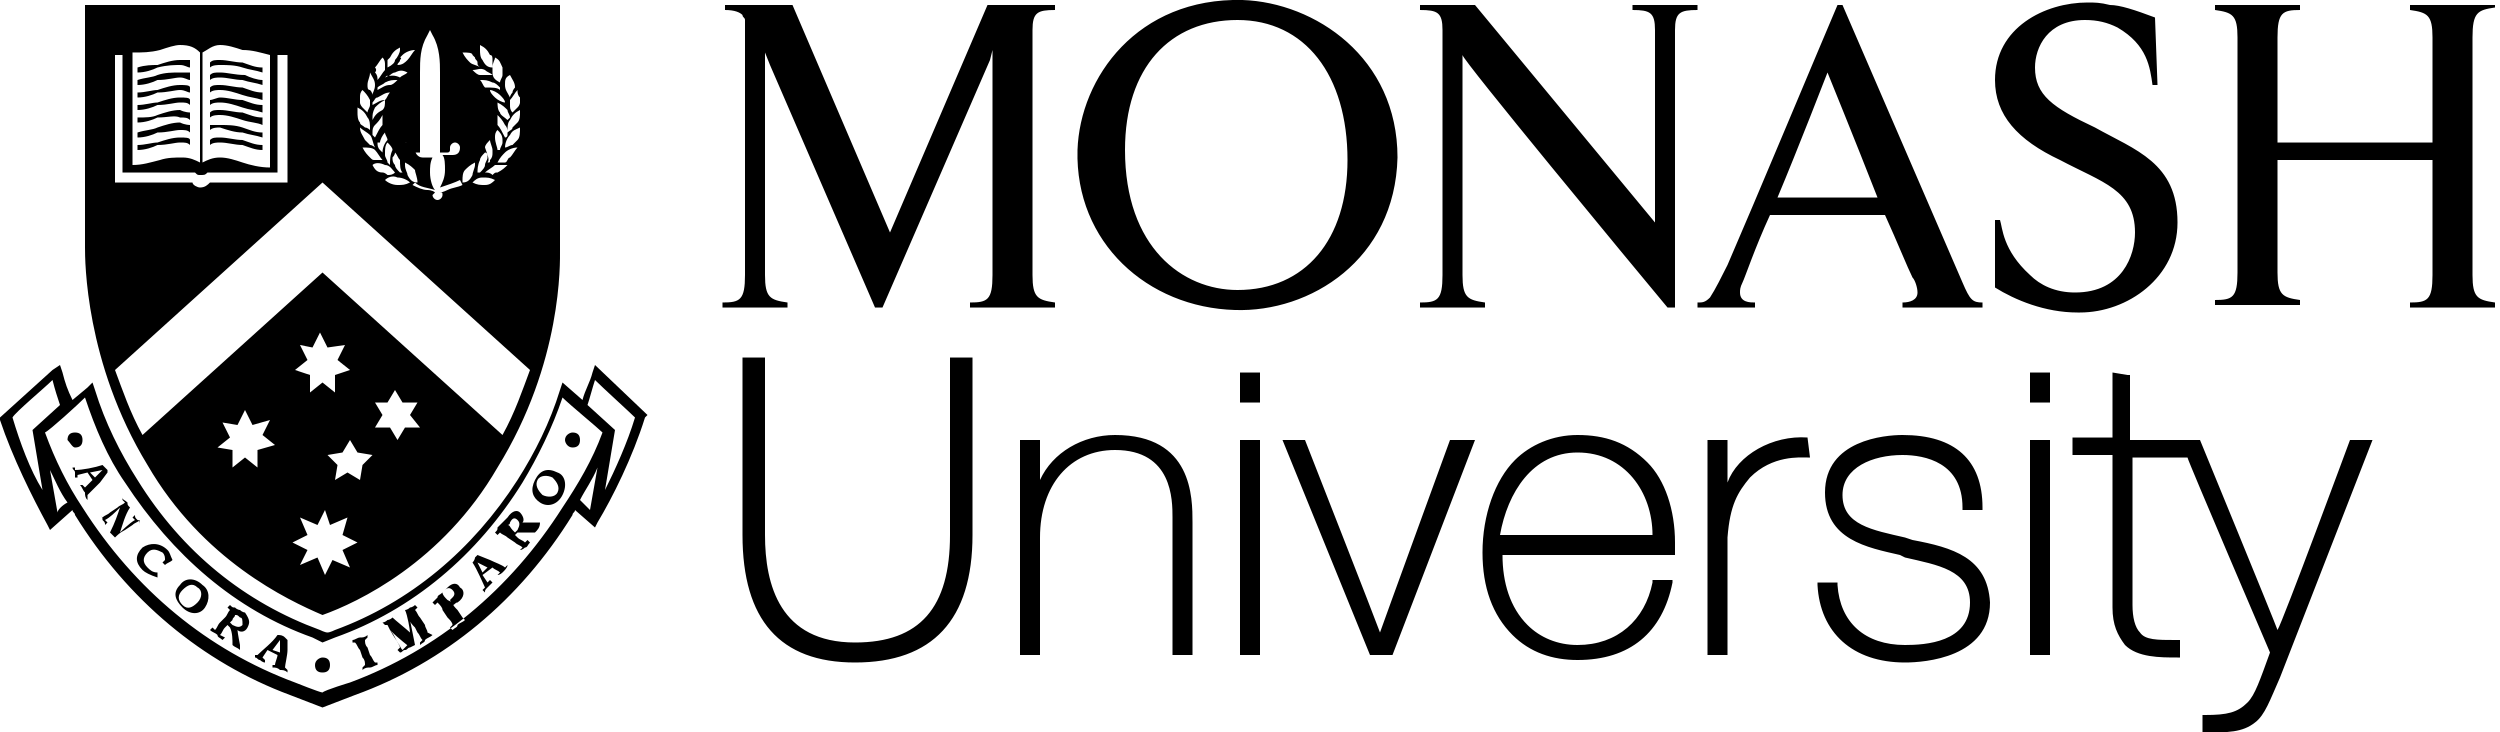
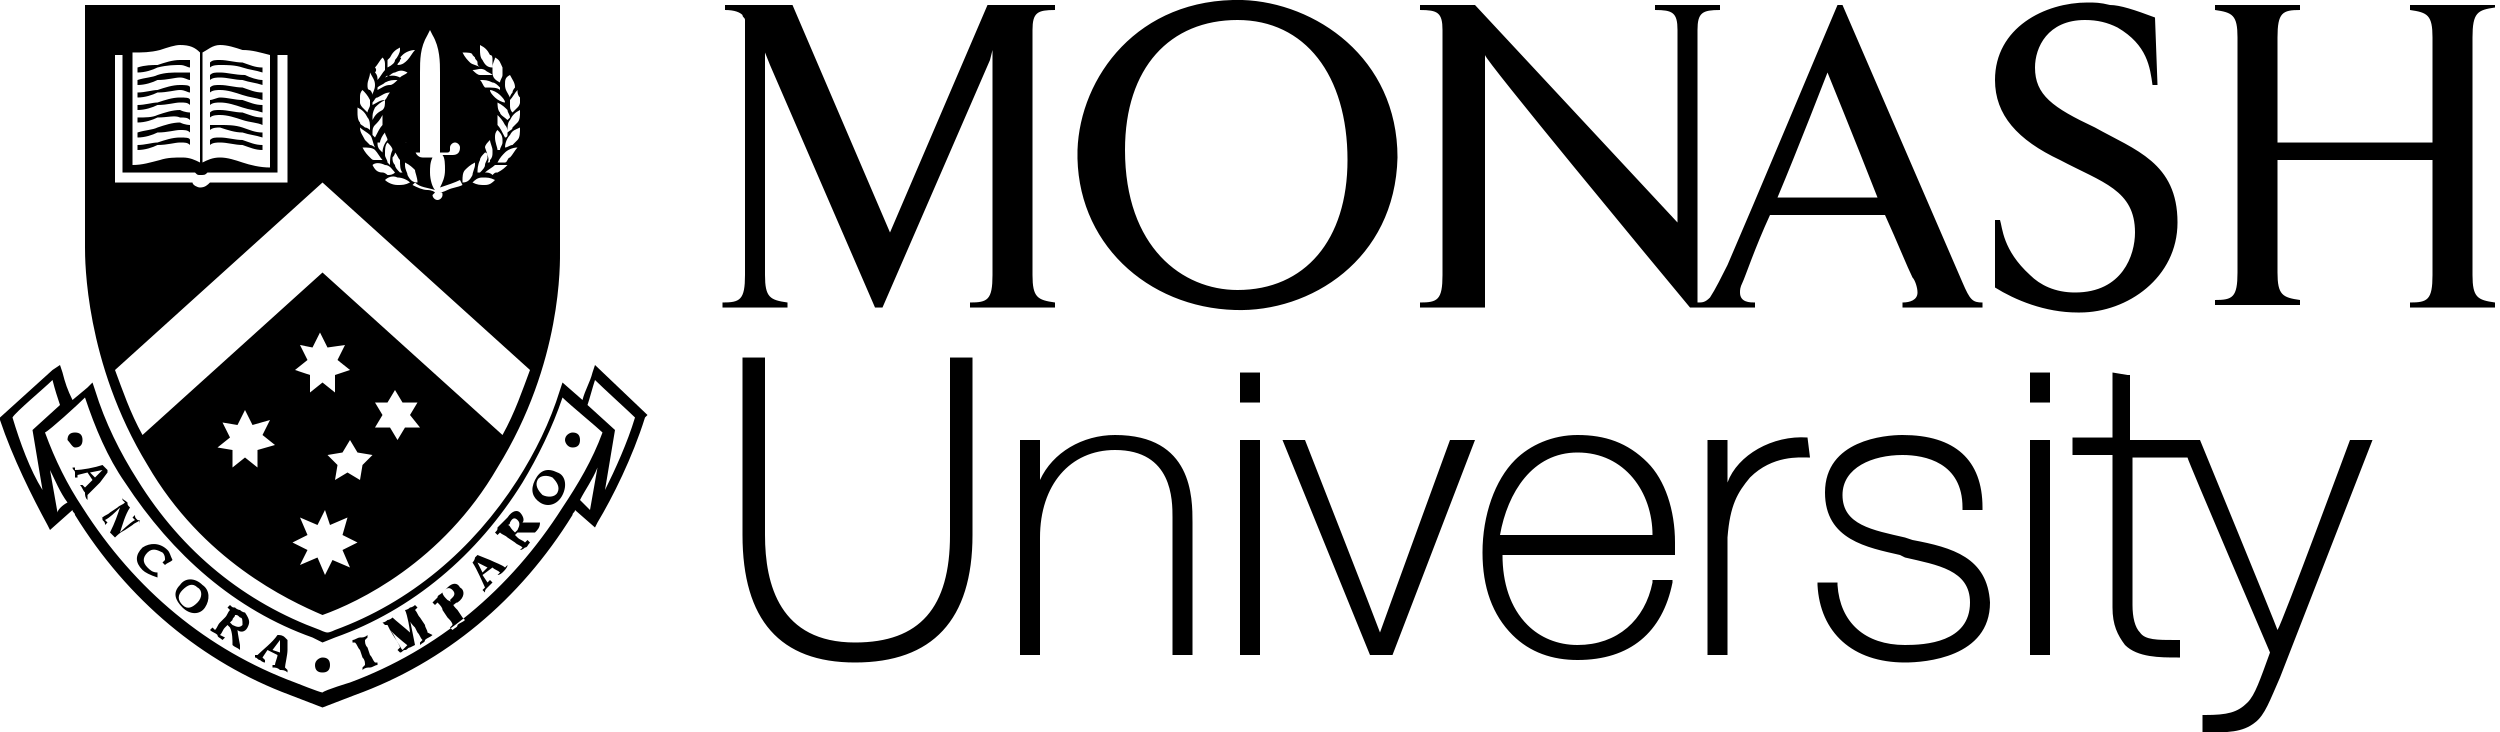
<svg xmlns="http://www.w3.org/2000/svg" viewBox="0 0 100 29.3">
-   <path d="M29.7 14.3v7.1c0 3.4 1.5 5.1 4.5 5.1 3.1 0 4.7-1.7 4.7-5.1v-7.1H38v7.1c0 2.9-1.2 4.3-3.8 4.3-3 0-3.6-2.3-3.6-4.3v-7.1h-.9zm19.9.6v1.2h.8v-1.2H49.6zm31.6 0v1.2h.8v-1.2H81.2zm3.3 0v2.6h-1.6v.7h1.6V24.3c0 .7.2 1.1.5 1.5.5.5 1.4.5 2.1.5h.1v-.7H87c-.7 0-1.2 0-1.4-.3-.2-.2-.3-.6-.3-1.1v-5.9h2.2c0 .1 3.3 7.8 3.3 7.8-.4 1.1-.6 1.7-.9 2-.4.4-.8.5-1.7.5h-.1v.7h.1c.9 0 1.5 0 2-.4.4-.3.6-.9 1-1.8l3.7-9.5H94s-2.7 7.3-2.9 7.6c-.1-.3-3.1-7.6-3.1-7.6h-2.8V15h-.1l-.6-.1zm-39.9 2.5c-1.3 0-2.5.7-3 1.8v-1.6h-.8v8.6h.8v-4.7c0-2.1 1.2-3.5 3-3.5 2.3 0 2.3 2 2.3 2.7v5.5h.8v-5.3c0-1 0-3.5-3.1-3.5zm18.5 0c-1 0-1.9.4-2.5 1-.8.8-1.3 2.2-1.3 3.7 0 1.4.4 2.5 1.2 3.3.7.7 1.6 1 2.6 1 2.1 0 3.4-1.1 3.8-3.1v-.1h-.8v.1c-.3 1.5-1.4 2.5-3 2.5-.8 0-1.5-.3-2-.8-.7-.7-1-1.7-1-2.8H67v-.5c0-1.3-.4-2.5-1.1-3.2-.8-.8-1.7-1.1-2.8-1.1zm13 0c-.7 0-3.1.2-3.1 2.3 0 1.9 1.7 2.2 3 2.5l.2.1c1.3.3 2.6.5 2.6 1.8 0 1.6-1.8 1.7-2.6 1.7-1.6 0-2.6-.9-2.7-2.4v-.1h-.8v.1c.1 1.9 1.4 3.1 3.5 3.1.8 0 3.4-.2 3.4-2.4-.1-1.8-1.5-2.2-3.1-2.5l-.3-.1c-1.3-.3-2.5-.5-2.5-1.7 0-1.1 1.2-1.6 2.4-1.6.9 0 2.4.3 2.4 2.1v.1h.8v-.1c0-1.9-1.1-2.9-3.2-2.9zm-3.8.1c-1.4-.1-2.8.7-3.2 1.8v-1.7h-.8v8.6h.8v-4.7c.1-1.3.4-1.8.9-2.4.9-.9 2-.8 2.3-.8h.1l-.1-.8zm-22.7.1v8.6h.8v-8.6H49.6zm1.7 0 3.5 8.6h.9l3.3-8.6h-1s-2.7 7.4-2.8 7.7c-.1-.3-3-7.7-3-7.7h-.9zm29.9 0v8.6h.8v-8.6H81.2zm-18.1.5c1.9 0 3 1.6 3 3.3H60c.3-1.7 1.3-3.3 3.1-3.3zM49.7 0c-4.2-.1-6.5 3.1-6.6 6-.1 3.7 2.8 6.3 6.3 6.4 3 .1 6.4-2 6.5-6.1 0-4-3.3-6.2-6.2-6.3zm33.8.1c-1.7 0-3.7 1-3.7 3.1 0 1.4.9 2.4 2.6 3.2 1.7.9 3 1.2 3 2.9 0 .9-.5 2.4-2.4 2.4-.8 0-1.4-.3-1.8-.7-1.1-1-1.1-1.9-1.2-2.2h-.2v2.7c.8.5 2 1 3.3 1h.1c1.9 0 3.9-1.4 3.9-3.6 0-2.4-1.7-2.9-3.3-3.8-1.7-.8-2.4-1.3-2.4-2.4 0-.8.5-1.9 2-1.9.5 0 .9.1 1.3.3 1.2.7 1.3 1.6 1.4 2.3h.2L86.2.7c-.8-.3-1.4-.5-1.8-.5-.4-.1-.6-.1-.9-.1zM29 .2v.2c.4 0 .6.1.7.2 0 .1.1.1.1.2V11c0 1-.2 1.1-.9 1.1v.2h2.6v-.2c-.7-.1-.9-.2-.9-1.1V2.1l.2.5 4.2 9.7h.3l4.3-9.9.1-.4v9c0 1-.2 1.1-.9 1.1v.2h3.4v-.2c-.7-.1-.9-.2-.9-1.1V1.2c0-.7.2-.8.9-.8V.2h-2.7l-3.9 9.1L31.7.2H29zm27.8 0v.2c.7 0 .9.1.9.8V11c0 1-.2 1.1-.9 1.1v.2h2.6v-.2c-.7-.1-.9-.2-.9-1.1V2.2c0 .2 6.7 8.3 8.2 10.1h.3V1.2c0-.7.2-.8.9-.8V.2h-2.6v.2c.7 0 .9.1.9.8v7.7L59 .2h-2.2zm16.7 0c-.6 1.4-3.4 8.1-4.4 10.4-.2.4-.5 1-.7 1.3-.2.2-.3.2-.5.2v.2h2.3v-.2c-.2 0-.6 0-.6-.4 0-.1 0-.2.1-.4s.5-1.4 1.1-2.7h4.6c.5 1.1.9 2.1 1.1 2.5.1.1.2.4.2.6 0 .3-.3.4-.6.4v.2h3.2v-.2c-.4 0-.5-.1-.8-.8L73.7.2h-.2zm15.1 0v.2c.7.1.9.2.9 1.1v9.4c0 1-.2 1.1-.9 1.1v.2H92V12c-.7-.1-.9-.2-.9-1.1V6.4h6.2V11c0 1-.2 1.1-.9 1.1v.2h3.4v-.2c-.7-.1-.9-.2-.9-1.1V1.5c0-1 .2-1.1.9-1.2V.2h-3.4v.2c.7.1.9.2.9 1.1v4.2h-6.2V1.5c0-1 .2-1.1.9-1.1V.2h-3.4zM49.5.8c2.7 0 4.4 2.2 4.4 5.6 0 3.2-1.7 5.2-4.4 5.2-2.2 0-4.5-1.7-4.5-5.6C45 2.7 46.8.8 49.5.8zm23.6 2.1s1.1 2.7 2 5h-4c.8-1.9 2-5 2-5zM17.8 6h-.2V1.7c.2.4.2.9.2 1.2V6zM9.7 4.3c.3.1.5.1.8.2v-.3c-.3 0-.5-.1-.8-.2-.3 0-.6-.1-.9-.1-.1 0-.3.1-.4.1v.2c.1-.1.3-.1.4-.1.3 0 .6.1.9.2zm-2.5-.2c.2 0 .3 0 .4.1V4c0-.1-.2-.1-.4-.1-.3 0-.6.1-.9.2-.2 0-.5.1-.8.1v.2c.3 0 .6-.1.8-.2.4 0 .7-.1.9-.1zm0-.5c.2 0 .3.1.4.1v-.2c0-.1-.2-.1-.4-.1-.3 0-.6.1-.9.2-.2 0-.5.1-.8.1v.2c.3 0 .6-.1.8-.2.4 0 .7-.1.9-.1zm0 1.1c.2 0 .3 0 .4.1v-.3s-.2 0-.4-.1c-.3 0-.6.1-.9.2-.2.1-.5.1-.8.1v.2c.3 0 .6-.1.8-.2.4 0 .7-.1.9 0zm0-1.6c.2 0 .3.1.4.1v-.3h-.4c-.3 0-.6 0-.9.1-.2.1-.5.1-.8.2v.2c.3 0 .6-.1.8-.2.4 0 .7-.1.9-.1zM5.9 18.6c-2.5-4.1-2.5-8.2-2.5-8.7V.2h19V10c0 .5.1 4.5-2.5 8.7-2.2 3.8-5.6 5.4-7 5.9-1.4-.6-4.8-2.2-7-6zm5.1-.8-.5-.4.3-.6-.7.2-.3-.6-.3.6-.6-.1.3.6-.5.4.6.1v.7l.5-.4.5.4V18l.7-.2zm2.7 4.2.6-.3-.6-.3.2-.7-.7.3-.2-.6-.3.6-.7-.3.3.7-.6.3.6.3-.3.6.7-.3.3.7.3-.6.7.3-.3-.7zm-1.4-7.6-.5.4.6.2v.7l.5-.4.5.4V15l.6-.2-.5-.4.3-.6-.7.1-.3-.6-.3.6-.5-.1.3.6zm2.2 4.2.4-.4-.6-.1-.3-.5-.3.5-.6.1.4.4-.1.6.5-.3.5.3.1-.6zm1.9-2 .3-.5h-.6l-.3-.5-.3.5H15l.3.5-.3.5h.6l.3.5.3-.5h.6l-.4-.5zm4.4-12.2c-.2.1-.3.2-.4.4-.1.1-.1.3-.1.4v.1c.1-.1.2-.1.2-.2l.2-.2c.1-.1.1-.3.1-.4v-.1zm-1.9 2.9c.2.1.3.1.5.1s.3-.1.4-.2c-.2-.1-.3-.1-.5-.1s-.3.1-.4.2zm0-.3c0-.1.1-.3.1-.4v-.1c-.2.1-.3.2-.4.3-.1.1-.1.3-.1.4v.1c.2 0 .3-.1.4-.3zm.2-.1s0 .1 0 0h.1c.1-.1.2-.2.2-.3 0-.1.1-.2.1-.3 0-.1 0-.2-.1-.2-.1.1-.2.2-.2.3-.1.2-.1.4-.1.5zm.4-.4c0 .1 0 .1 0 0 .1 0 .1 0 .1-.1.1-.1.1-.2.1-.3V6c0-.1-.1-.3-.1-.4-.1.1-.2.2-.2.3.1.3.2.5.1.6zm.4-.5c0 .1 0 .1 0 0h.1c0-.1.1-.2.1-.3v-.1c0-.2-.1-.3-.2-.4-.1.1-.1.2-.1.3 0 .2.1.4.1.5zm.3-.5c.1 0 .1-.1.1-.1v-.1c0-.1 0-.2-.1-.3-.1-.2-.2-.3-.3-.4V5c.1.1.2.3.3.5zm.1-.7.1-.1c0-.1-.1-.2-.1-.3-.1-.1-.2-.2-.4-.3 0 .1 0 .3.1.4 0 .1.2.2.3.3zm-.1-.7c0-.1-.1-.2-.2-.3-.1-.1-.3-.2-.4-.2 0 .1.1.2.2.3.1.1.3.2.4.2 0 .1 0 .1 0 0zm-.2-.5v-.1c-.1-.1-.2-.2-.3-.2-.2-.1-.3-.1-.5-.1.1.1.1.2.2.3.3 0 .5 0 .6.1zm-.1 3.3c.2-.1.3-.2.4-.3h-.5c-.1.1-.3.2-.4.3.1 0 .2 0 .3.1.1-.1.1-.1.2-.1zm.5-.6c.1-.1.2-.3.3-.4-.2 0-.4.1-.5.2-.1.1-.2.2-.3.4h.3c.1 0 .1-.2.2-.2zm.4-1.2c-.2.1-.3.1-.4.3-.1.1-.2.3-.2.5.1 0 .2-.1.3-.1l.2-.2c.1-.1.1-.3.1-.5zm-.1-1.5c-.1.1-.2.3-.3.4v.2c0 .1 0 .2.1.3l.2-.2c.1-.1.1-.2.1-.2v-.2c-.1-.1-.1-.2-.1-.3zm-.5-.2c0 .2.1.3.2.5 0-.1.1-.2.1-.2 0-.1.1-.2.1-.2 0-.2-.1-.3-.2-.5-.2.1-.2.2-.2.4zm-.5-.7v.2c0 .2.1.3.3.4 0-.1.1-.2.1-.3V2.7c-.1-.2-.1-.3-.3-.4 0 .1-.1.2-.1.4zm0 .3c-.1-.1-.2-.1-.3-.2-.2-.1-.3 0-.5 0 .1.1.2.2.3.2h.5zm-.5-1c0 .1 0 .3.1.4.1.2.2.3.4.3v-.3c0-.1 0-.2-.1-.2-.1-.2-.2-.3-.4-.4V2zm-.7.1c.1.2.2.3.3.4.1.1.3.1.4.2-.1-.1-.1-.1-.1-.2s-.1-.1-.1-.2l-.1-.1c0-.1-.2-.1-.4-.1zM16.6 6c0 .1.1.3.3.3h.4c-.1.2-.1.4-.1.6 0 .3.1.6.2.7-.3-.1-.6-.1-.8-.3l-.1.1c.2.1.4.2.6.2 0 0 .2 0 .3.1l-.1.1c0 .1.1.2.2.2s.2-.1.2-.2 0-.1-.1-.1c.1 0 .3-.1.3-.1.2-.1.4-.1.6-.2l-.1-.2c-.2.1-.5.2-.8.3.1-.2.2-.4.2-.7 0-.2 0-.5-.1-.6h.4c.2 0 .3-.1.3-.3 0-.1-.1-.2-.2-.2s-.2.1-.2.2V6s0 .1-.1.1h-.3V2.9c0-.4 0-1-.3-1.5l-.1-.2-.1.2c-.3.5-.3 1-.3 1.5v3.2h-.3c-.1 0-.1-.1-.1-.1v-.1c0-.1-.1-.2-.2-.2.5.1.4.2.4.3zm-.6.4c-.1-.1-.1-.2-.2-.3 0 .1-.1.2-.1.2 0 .1 0 .2.1.3 0 .1.1.2.2.3h.1c-.1-.1-.1-.3-.1-.5zm-.1-3.2c-.2 0-.3 0-.5.1-.1.1-.2.1-.3.2v.1c.2-.1.3-.2.5-.2.1 0 .2-.1.3-.2zM15.7 6c0-.1-.1-.2-.2-.3-.1.1-.1.3-.1.4v.1c0 .1.1.2.1.3l.1.1c0-.2 0-.4.1-.6zm-.6-.3c0 .1 0 .2.1.3l.1.1c0-.2.1-.4.2-.5 0-.1-.1-.2-.1-.3-.1.1-.2.3-.2.4h-.1zm.2-.7v-.4c-.1.2-.2.3-.3.4-.1.1-.1.2-.1.3v.1l.1.1c.1-.2.2-.4.3-.5zm-.4-.9v.1c.2-.1.3-.2.5-.2.1-.1.1-.2.2-.3-.2 0-.3.1-.5.2-.1 0-.1.1-.2.2zm0 .6v.1c.1-.2.2-.3.4-.4.1-.1.1-.2.1-.4-.2.1-.3.2-.4.3-.1.2-.1.3-.1.4zm-.1.7c-.1-.1-.3-.2-.4-.3 0 .2.1.3.2.5l.2.2c.1 0 .2.1.2.1-.1-.2-.1-.4-.2-.5zm-.3.5c.1.2.2.3.3.4.1.1.1.1.2.1h.3c-.1-.1-.2-.3-.3-.4-.1-.1-.3-.1-.5-.1zm.4.7c.1.2.2.3.4.3.1 0 .2.1.2.1.1 0 .2 0 .3-.1-.1-.1-.2-.3-.4-.3-.2-.1-.4-.1-.5 0zm.5.6c.1.1.3.2.5.2s.3 0 .5-.1c-.1-.1-.3-.2-.5-.2-.2-.1-.4 0-.5.1zm1.3.1c0-.2-.1-.4-.1-.5-.1-.1-.2-.2-.4-.3v.1c0 .2.1.3.1.4.1.2.2.3.4.3zM16 2.4c0 .1-.1.1-.1.2.2 0 .3-.1.4-.2.1-.1.2-.3.3-.4-.2 0-.4.1-.5.2l-.1.1c.1 0 0 .1 0 .1zm-.5 0v.3c.2-.1.3-.2.3-.3.1-.1.2-.3.2-.4v-.1c-.2.1-.3.2-.4.4l-.1.1zm-.1.7s.1 0 0 0c.2-.1.4-.1.6 0 .1-.1.2-.1.3-.2-.2-.1-.3-.1-.5 0-.1 0-.2.1-.3.2 0-.1 0-.1-.1 0zm-.4-.2c0 .1 0 .1 0 0 .1.1.1.2.1.3.1-.1.2-.3.3-.4v-.2c0-.1 0-.2-.1-.3-.1.1-.2.3-.3.4.1.1 0 .2 0 .2zm-.3.5c0 .1 0 .2.1.2.1.1.1.2.1.2 0-.1.1-.2.1-.4s-.1-.3-.2-.5c0 .2-.1.3-.1.5zm-.3.5v.2c0 .1.1.2.1.2l.2.2c0-.1.1-.2.1-.3V4c-.1-.2-.2-.3-.3-.4-.1.1-.1.2-.1.3zm-.1.6c0 .1 0 .3.1.4 0 .1.1.1.2.2.1 0 .2.1.2.1v-.1c0-.1 0-.3-.1-.4-.1-.2-.2-.3-.4-.4v.2zm-6.2 2c.2-.1.4-.2.7-.2.3 0 .6.1.9.2.3.1.7.2 1.1.2V2.2c-.4-.1-.7-.2-1.1-.2-.3-.1-.6-.2-.9-.2-.3 0-.5.2-.7.3v4.4zm-2.8.1c.4 0 .7-.1 1.1-.2.3-.1.6-.1.9-.1.3 0 .5.1.7.2V2.1c-.2-.2-.4-.3-.8-.3-.2 0-.5.1-.8.2-.4.1-.7.1-1.1.1v4.5zm-.7.7h3.1c0 .1.2.2.3.2.2 0 .3-.1.4-.2h3.1V2.2h-.4V6.9H8.3c-.1.1-.1.1-.3.1-.1 0-.1 0-.2-.1H4.9V2.2h-.3v5.1zm1.1 10.1 7.2-6.5 7.2 6.5c.5-.9.8-1.8 1.1-2.6l-8.3-7.5-8.3 7.5c.3.8.6 1.7 1.1 2.6zM7.2 5.2c.2 0 .3 0 .4.1V5s-.2 0-.4-.1c-.3 0-.6.1-.9.2-.2.1-.5.1-.8.2v.2c.3 0 .6-.1.8-.2.4 0 .7-.1.9-.1zm0 .5c.2 0 .3 0 .4.1v-.2c0-.1-.2-.1-.4-.1-.3 0-.6.1-.9.2-.2 0-.5.1-.8.1V6c.3 0 .6-.1.8-.2.4 0 .7-.1.9-.1zm0-3.1c.2 0 .3.1.4.1v-.3h-.4c-.3 0-.6.1-.9.2-.2 0-.5 0-.8.1v.2c.3 0 .6-.1.8-.2.4-.1.7-.1.9-.1zm2.5 1.2c.3.1.5.1.8.2v-.3c-.3 0-.5-.1-.8-.2-.3 0-.6-.1-.9-.1-.2 0-.3 0-.4.1v.2c.1-.1.3-.1.4-.1.3 0 .6.1.9.2zm0-1.1c.3.1.5.1.8.2v-.2c-.3 0-.5-.1-.8-.2-.3 0-.6-.1-.9-.1-.2 0-.3 0-.4.1v.2c.1-.1.3-.1.4-.1.3 0 .6 0 .9.1zm0 2.1c.3.1.6.1.8.2v-.3c-.3 0-.5-.1-.8-.2-.3 0-.6-.1-.9-.1-.2 0-.3 0-.4.1v.2c.1-.1.3-.1.4-.1.3 0 .6.1.9.2zm0-1.6c.3.1.5.1.8.2v-.2c-.2 0-.5-.1-.7-.2-.4 0-.7-.1-1-.1-.2 0-.3 0-.4.1v.2c.1-.1.3-.1.4-.1.3 0 .6.1.9.1zm0 2.1c.3.1.5.1.8.2v-.2c-.3 0-.5-.1-.8-.2-.3-.1-.6-.1-.9-.1h-.4v.2c.1-.1.3-.1.4-.1.3.1.6.2.9.2zm0 .5c.3.1.5.2.8.2v-.2c-.3 0-.5-.1-.8-.2-.3 0-.6-.1-.9-.1-.2 0-.3 0-.4.1v.2c.1-.1.3-.1.4-.1.3 0 .6.1.9.1zm16.2 10.8-.1.1c-.5 1.6-1.3 3.2-1.9 4.2l-.1.2-.8-.7c0 .1-.1.1-.1.2-2.1 3.4-5.1 5.9-8.7 7.2l-1.3.5-1.3-.5C8.1 26.5 5.1 24 3 20.6c0-.1-.1-.1-.1-.2l-.9.8-.1-.2C1.3 19.9.5 18.3 0 16.8v-.1l2.1-1.9.3-.2.1.3c.1.4.2.7.4 1.1l.6-.5.2-.2.1.3c.4 1.3 1 2.5 1.7 3.6 1.8 2.9 4.3 4.9 7.3 6 0 0 .2.1.3.1.1 0 .3-.1.3-.1 3-1.1 5.5-3.2 7.3-6 .7-1.1 1.3-2.3 1.7-3.6l.1-.3.8.7c.1-.4.3-.7.4-1.1l.1-.3 2.1 2zm-24.2 3-.4-2.4 1.1-1c-.1-.3-.2-.6-.3-1-.3.3-1.5 1.3-1.6 1.5.3 1 .7 2.1 1.2 2.9zm1 .5c-.3-.4-.5-.9-.7-1.3l.3 1.7c0-.1.2-.3.4-.4zm21.2-1.4c-.2.5-.5.9-.7 1.3l.4.4.3-1.7zm.2-1.4c-.2-.2-1.3-1.1-1.6-1.4-.4 1.2-1 2.4-1.6 3.4-1.8 2.9-4.4 5.1-7.5 6.2l-.5.2-.4-.2c-3.1-1.1-5.6-3.3-7.5-6.2-.7-1-1.2-2.2-1.6-3.4-.3.3-1.4 1.3-1.6 1.4.4 1.1.9 2.1 1.5 3 2.1 3.3 5 5.7 8.5 7 0 0 1 .4 1.1.4.1-.1 1.1-.4 1.1-.4 3.5-1.3 6.4-3.7 8.5-7 .6-.9 1.2-1.9 1.6-3zm1.3-.6c-.2-.2-1.3-1.2-1.6-1.5-.1.3-.2.7-.3 1l1.1 1-.4 2.4c.4-.8.9-1.9 1.2-2.9zM3.5 19.8v.2c-.1-.1-.1-.2-.1-.3-.1-.1-.1-.2-.2-.3h.1l.1.1.3-.3-.2-.3-.4.1v.1H3v-.2c0-.1-.1-.1-.1-.2H3v.1c.3 0 .8-.1 1.1-.2l.2.2v.1l-.3.4-.5.5zm.3-.7.3-.3-.5.1.2.2zM5.6 21c0-.1 0-.2-.1-.2-.1-.1-.1-.1-.1-.2l-.1.1.1.1c-.2.1-.6.5-.6.5.1-.3.2-.7.4-1-.1-.1-.1-.1-.1-.2-.1-.1-.2-.1-.2-.2v.1l.1.1c-.1.1-.2.1-.3.2l-.3.2c-.1.1-.2.1-.3.2l-.1-.1c.1.1.1.1.1.2.1.1.1.1.1.2l.1-.1-.1-.1c.2-.1.4-.3.6-.5-.1.3-.2.6-.4 1l.1.1.1.1c.1-.1.2-.2.4-.3l.3-.2c.1-.1.2-.1.3-.2v.2zm.1.9c-.3.3-.3.6 0 .9.1.1.3.2.6.3v-.2c-.2 0-.3-.1-.4-.2-.2-.2-.2-.4 0-.6.2-.2.4-.1.6 0 .1.1.1.2.1.3l-.1.1.1.1c.1-.1.2-.1.3-.2-.1-.2-.1-.3-.2-.4-.3-.3-.7-.3-1-.1zm2.5 2.4c-.2.3-.6.3-.9 0-.3-.3-.4-.6-.1-.9.2-.3.6-.3.9 0 .3.2.3.6.1.9zm-.3-.8c-.2-.2-.4-.1-.6.1-.2.2-.2.4 0 .6.2.2.4.1.6-.1.2-.2.2-.5 0-.6zm2 1.6c-.1.2-.3.2-.4.1 0 .1.1.6.1.6v.2c-.1-.1-.2-.1-.3-.2 0-.2 0-.5-.1-.7l-.1-.1-.1.1c-.1.1-.1.2-.2.3l.2.1-.1.1c-.1-.1-.2-.1-.2-.2-.1-.1-.2-.1-.3-.2l.1-.1.1.1c.1-.1.1-.2.2-.3l.2-.2c.1-.1.1-.2.2-.3l-.1-.1.1-.1c.1.1.1.1.2.1.1.1.2.1.2.1.1.1.2.1.2.1.2.3.2.4.1.6zm-.3-.4c-.1-.1-.1-.1-.2-.1 0 .1-.1.1-.1.2l-.1.1.1.1c.2.1.3.1.4 0 0-.2 0-.3-.1-.3zm1.9 1.3c0 .2-.1.6-.1.7l.1.1v.1c-.1-.1-.2-.1-.3-.1-.1-.1-.2-.1-.3-.1v-.1h.1c0-.1.1-.3.1-.4l-.4-.2-.2.3.1.1v.1c-.1 0-.2-.1-.2-.1-.1 0-.1-.1-.2-.1v-.1h.1c.2-.2.6-.5.8-.8.1 0 .2 0 .3.1l.1.1v.4zm-.3-.4-.3.4.3.1v-.5zm3.8.9c-.1-.1-.1-.2-.2-.3l-.1-.3c-.1-.1-.1-.2-.1-.3l.1-.1v-.1c-.1.1-.2.1-.3.1-.1 0-.2.1-.3.1v.1h.1c.1.1.1.2.2.3l.1.3c.1.1.1.2.1.3l-.1.1v.1c.1-.1.2-.1.3-.1.1 0 .2-.1.3-.1v-.1H15zm2.1-1.2c0-.1-.1-.2-.1-.3l-.2-.3c-.1-.1-.1-.2-.2-.3l.1-.1-.1-.1c-.1.1-.2.1-.2.1-.1.1-.2.1-.2.1.1.2.2.8.2.9-.1-.1-.6-.5-.7-.6-.1.1-.2.1-.2.1-.1.1-.2.1-.2.1l.1.1h.1l.1.2c.1.2.4.6.4.7l-.1.1.1.1c.1 0 .1-.1.2-.1s.1-.1.2-.1l-.1-.1-.2.2c-.1-.1-.1-.2-.2-.3l-.1-.2c-.1-.2-.2-.3-.2-.3.4.4.7.6.8.7l.2-.1-.2-1c0 .1.1.2.2.3l.1.2c.1.1.1.2.2.3l-.1.1v.1c.1-.1.2-.1.2-.2.1-.1.2-.1.3-.2l-.2-.1zm1.2-.9c-.1-.1-.2-.2-.2-.3l-.2-.1c-.1-.1-.2-.2-.2-.3l.1-.1c.1-.1.2-.1.3 0 .1.1.1.2 0 .3l-.1.1.1.2c.1 0 .1-.1.2-.1.3-.2.3-.5.1-.6-.1-.2-.3-.2-.5 0l-.2.2c-.1.1-.2.1-.2.2l-.2.2.1.1.1-.1c.1.1.2.2.2.3l.2.3c.1.1.2.2.2.3l-.1.1.1.1c.1-.1.2-.1.2-.2.1-.1.2-.1.3-.2l-.1-.1-.2-.3zm2-1.8c0 .1-.1.2-.2.3 0 0-.1.1-.2.1l.1-.1c-.1-.1-.2-.1-.3-.2l-.4.3.2.3.1-.1.1.1-.2.2c-.1.1-.1.1-.1.2l-.1-.1.1-.1c-.1-.2-.3-.7-.5-1 .1-.1.1-.2.1-.2l.1-.1.5.2c.2.1.5.2.6.3l.1-.1zm-.8.1-.4-.2.2.4.2-.2zm2.1-1.8c0 .2-.1.3-.2.4h-.7l-.1.1.1.1c.1.1.2.1.3.2l.1-.1.1.1c-.1.1-.1.2-.2.2 0 0-.1.1-.2.1l.1-.1c-.1-.1-.2-.1-.3-.2l-.3-.2c-.1-.1-.2-.1-.3-.2l-.1.1-.1-.1c.1-.1.1-.1.1-.2l.2-.2.2-.2c.2-.3.4-.3.5-.2.1.1.2.3.1.4h.7zm-.9-.1c-.1-.1-.2-.1-.3.1 0 .1-.1.1-.1.1.1 0 .1.1.2.2l.1.1.1-.1c.1-.2.1-.3 0-.4zm1.8-1c-.2.4-.6.5-.9.3-.3-.2-.4-.5-.2-.9s.5-.5.9-.3c.3.1.4.5.2.9zm-.4-.7c-.2-.1-.5-.1-.6.1-.1.2 0 .4.2.6.2.1.5.1.6-.1.1-.2 0-.4-.2-.6zm-9.2 7.2c-.1 0-.3.1-.3.3 0 .2.1.3.3.3.2 0 .3-.1.3-.3 0-.2-.1-.3-.3-.3zM3 17.9c.2 0 .3-.1.3-.3 0-.2-.1-.3-.3-.3-.2 0-.3.1-.3.3.1.1.2.3.3.3zm19.9 0c.2 0 .3-.1.3-.3 0-.2-.1-.3-.3-.3-.1 0-.3.1-.3.3 0 .1.1.3.3.3z" />
+   <path d="M29.7 14.3v7.1c0 3.4 1.5 5.1 4.5 5.1 3.1 0 4.7-1.7 4.7-5.1v-7.1H38v7.1c0 2.9-1.2 4.3-3.8 4.3-3 0-3.6-2.3-3.6-4.3v-7.1h-.9zm19.9.6v1.2h.8v-1.2H49.6zm31.6 0v1.2h.8v-1.2H81.2zm3.3 0v2.6h-1.6v.7h1.6V24.3c0 .7.2 1.1.5 1.5.5.5 1.4.5 2.1.5h.1v-.7H87c-.7 0-1.2 0-1.4-.3-.2-.2-.3-.6-.3-1.1v-5.9h2.2c0 .1 3.3 7.8 3.3 7.8-.4 1.1-.6 1.7-.9 2-.4.4-.8.5-1.7.5h-.1v.7h.1c.9 0 1.5 0 2-.4.4-.3.6-.9 1-1.8l3.7-9.5H94s-2.7 7.3-2.9 7.6c-.1-.3-3.1-7.6-3.1-7.6h-2.8V15h-.1l-.6-.1zm-39.9 2.5c-1.3 0-2.5.7-3 1.8v-1.6h-.8v8.6h.8v-4.7c0-2.1 1.2-3.5 3-3.5 2.3 0 2.3 2 2.3 2.7v5.5h.8v-5.3c0-1 0-3.5-3.1-3.5zm18.5 0c-1 0-1.9.4-2.5 1-.8.8-1.3 2.2-1.3 3.7 0 1.4.4 2.5 1.2 3.3.7.7 1.6 1 2.6 1 2.1 0 3.4-1.1 3.8-3.1v-.1h-.8v.1c-.3 1.5-1.4 2.5-3 2.5-.8 0-1.5-.3-2-.8-.7-.7-1-1.7-1-2.8H67v-.5c0-1.3-.4-2.5-1.1-3.2-.8-.8-1.7-1.1-2.8-1.1zm13 0c-.7 0-3.1.2-3.1 2.3 0 1.9 1.7 2.2 3 2.5l.2.1c1.3.3 2.6.5 2.6 1.8 0 1.6-1.8 1.7-2.6 1.7-1.6 0-2.6-.9-2.7-2.4v-.1h-.8v.1c.1 1.9 1.4 3.1 3.5 3.1.8 0 3.4-.2 3.4-2.4-.1-1.8-1.5-2.2-3.1-2.5l-.3-.1c-1.3-.3-2.5-.5-2.5-1.7 0-1.1 1.2-1.6 2.4-1.6.9 0 2.4.3 2.4 2.1v.1h.8v-.1c0-1.9-1.1-2.9-3.2-2.9zm-3.8.1c-1.4-.1-2.8.7-3.2 1.8v-1.7h-.8v8.6h.8v-4.7c.1-1.3.4-1.8.9-2.4.9-.9 2-.8 2.3-.8h.1l-.1-.8zm-22.7.1v8.6h.8v-8.6H49.6zm1.7 0 3.5 8.6h.9l3.3-8.6h-1s-2.7 7.4-2.8 7.7c-.1-.3-3-7.7-3-7.7h-.9zm29.9 0v8.6h.8v-8.6H81.2zm-18.1.5c1.9 0 3 1.6 3 3.3H60c.3-1.7 1.3-3.3 3.1-3.3zM49.7 0c-4.2-.1-6.5 3.1-6.6 6-.1 3.7 2.8 6.3 6.3 6.4 3 .1 6.4-2 6.5-6.1 0-4-3.3-6.2-6.2-6.3zm33.8.1c-1.7 0-3.7 1-3.7 3.1 0 1.4.9 2.4 2.6 3.2 1.7.9 3 1.2 3 2.9 0 .9-.5 2.4-2.4 2.4-.8 0-1.4-.3-1.8-.7-1.1-1-1.1-1.9-1.2-2.2h-.2v2.7c.8.5 2 1 3.3 1h.1c1.9 0 3.9-1.4 3.9-3.6 0-2.4-1.7-2.9-3.3-3.8-1.7-.8-2.4-1.3-2.4-2.4 0-.8.5-1.9 2-1.9.5 0 .9.1 1.3.3 1.2.7 1.3 1.6 1.4 2.3h.2L86.2.7c-.8-.3-1.4-.5-1.8-.5-.4-.1-.6-.1-.9-.1zM29 .2v.2c.4 0 .6.1.7.2 0 .1.1.1.1.2V11c0 1-.2 1.1-.9 1.1v.2h2.6v-.2c-.7-.1-.9-.2-.9-1.1V2.1l.2.5 4.2 9.7h.3l4.3-9.9.1-.4v9c0 1-.2 1.1-.9 1.1v.2h3.4v-.2c-.7-.1-.9-.2-.9-1.1V1.2c0-.7.2-.8.9-.8V.2h-2.7l-3.9 9.1L31.7.2H29zm27.8 0v.2c.7 0 .9.1.9.8V11c0 1-.2 1.1-.9 1.1v.2h2.6v-.2V2.2c0 .2 6.7 8.3 8.2 10.1h.3V1.2c0-.7.2-.8.9-.8V.2h-2.6v.2c.7 0 .9.1.9.8v7.7L59 .2h-2.2zm16.7 0c-.6 1.4-3.4 8.1-4.4 10.4-.2.4-.5 1-.7 1.3-.2.2-.3.2-.5.2v.2h2.3v-.2c-.2 0-.6 0-.6-.4 0-.1 0-.2.1-.4s.5-1.4 1.1-2.7h4.6c.5 1.1.9 2.1 1.1 2.5.1.1.2.4.2.6 0 .3-.3.4-.6.4v.2h3.2v-.2c-.4 0-.5-.1-.8-.8L73.7.2h-.2zm15.1 0v.2c.7.1.9.2.9 1.1v9.4c0 1-.2 1.1-.9 1.1v.2H92V12c-.7-.1-.9-.2-.9-1.1V6.4h6.2V11c0 1-.2 1.1-.9 1.1v.2h3.4v-.2c-.7-.1-.9-.2-.9-1.1V1.5c0-1 .2-1.1.9-1.2V.2h-3.4v.2c.7.1.9.2.9 1.1v4.2h-6.2V1.5c0-1 .2-1.1.9-1.1V.2h-3.4zM49.5.8c2.7 0 4.4 2.2 4.4 5.6 0 3.2-1.7 5.2-4.4 5.2-2.2 0-4.5-1.7-4.5-5.6C45 2.7 46.8.8 49.5.8zm23.6 2.1s1.1 2.7 2 5h-4c.8-1.9 2-5 2-5zM17.8 6h-.2V1.7c.2.4.2.9.2 1.2V6zM9.7 4.3c.3.1.5.1.8.2v-.3c-.3 0-.5-.1-.8-.2-.3 0-.6-.1-.9-.1-.1 0-.3.1-.4.1v.2c.1-.1.3-.1.4-.1.3 0 .6.1.9.2zm-2.5-.2c.2 0 .3 0 .4.1V4c0-.1-.2-.1-.4-.1-.3 0-.6.1-.9.2-.2 0-.5.1-.8.1v.2c.3 0 .6-.1.8-.2.4 0 .7-.1.9-.1zm0-.5c.2 0 .3.1.4.1v-.2c0-.1-.2-.1-.4-.1-.3 0-.6.1-.9.2-.2 0-.5.1-.8.1v.2c.3 0 .6-.1.8-.2.4 0 .7-.1.9-.1zm0 1.1c.2 0 .3 0 .4.1v-.3s-.2 0-.4-.1c-.3 0-.6.1-.9.2-.2.1-.5.1-.8.1v.2c.3 0 .6-.1.8-.2.4 0 .7-.1.9 0zm0-1.6c.2 0 .3.1.4.1v-.3h-.4c-.3 0-.6 0-.9.1-.2.1-.5.1-.8.2v.2c.3 0 .6-.1.8-.2.4 0 .7-.1.9-.1zM5.9 18.6c-2.5-4.1-2.5-8.2-2.5-8.7V.2h19V10c0 .5.1 4.5-2.5 8.7-2.2 3.8-5.6 5.4-7 5.9-1.4-.6-4.8-2.2-7-6zm5.1-.8-.5-.4.3-.6-.7.2-.3-.6-.3.6-.6-.1.3.6-.5.4.6.1v.7l.5-.4.5.4V18l.7-.2zm2.7 4.2.6-.3-.6-.3.2-.7-.7.3-.2-.6-.3.6-.7-.3.3.7-.6.3.6.3-.3.6.7-.3.3.7.3-.6.7.3-.3-.7zm-1.4-7.6-.5.4.6.2v.7l.5-.4.5.4V15l.6-.2-.5-.4.3-.6-.7.1-.3-.6-.3.6-.5-.1.3.6zm2.2 4.2.4-.4-.6-.1-.3-.5-.3.5-.6.1.4.4-.1.6.5-.3.5.3.1-.6zm1.9-2 .3-.5h-.6l-.3-.5-.3.5H15l.3.5-.3.5h.6l.3.5.3-.5h.6l-.4-.5zm4.4-12.2c-.2.1-.3.2-.4.4-.1.1-.1.3-.1.4v.1c.1-.1.2-.1.2-.2l.2-.2c.1-.1.1-.3.1-.4v-.1zm-1.9 2.9c.2.1.3.1.5.1s.3-.1.4-.2c-.2-.1-.3-.1-.5-.1s-.3.1-.4.2zm0-.3c0-.1.1-.3.1-.4v-.1c-.2.1-.3.2-.4.3-.1.1-.1.3-.1.4v.1c.2 0 .3-.1.4-.3zm.2-.1s0 .1 0 0h.1c.1-.1.2-.2.2-.3 0-.1.1-.2.1-.3 0-.1 0-.2-.1-.2-.1.1-.2.2-.2.3-.1.2-.1.4-.1.5zm.4-.4c0 .1 0 .1 0 0 .1 0 .1 0 .1-.1.1-.1.1-.2.1-.3V6c0-.1-.1-.3-.1-.4-.1.1-.2.2-.2.3.1.3.2.5.1.6zm.4-.5c0 .1 0 .1 0 0h.1c0-.1.1-.2.1-.3v-.1c0-.2-.1-.3-.2-.4-.1.1-.1.2-.1.3 0 .2.1.4.1.5zm.3-.5c.1 0 .1-.1.1-.1v-.1c0-.1 0-.2-.1-.3-.1-.2-.2-.3-.3-.4V5c.1.1.2.3.3.5zm.1-.7.1-.1c0-.1-.1-.2-.1-.3-.1-.1-.2-.2-.4-.3 0 .1 0 .3.1.4 0 .1.2.2.3.3zm-.1-.7c0-.1-.1-.2-.2-.3-.1-.1-.3-.2-.4-.2 0 .1.1.2.2.3.1.1.3.2.4.2 0 .1 0 .1 0 0zm-.2-.5v-.1c-.1-.1-.2-.2-.3-.2-.2-.1-.3-.1-.5-.1.1.1.1.2.2.3.3 0 .5 0 .6.1zm-.1 3.3c.2-.1.3-.2.4-.3h-.5c-.1.1-.3.2-.4.3.1 0 .2 0 .3.1.1-.1.1-.1.2-.1zm.5-.6c.1-.1.2-.3.3-.4-.2 0-.4.1-.5.2-.1.1-.2.2-.3.4h.3c.1 0 .1-.2.2-.2zm.4-1.2c-.2.1-.3.1-.4.3-.1.1-.2.3-.2.5.1 0 .2-.1.3-.1l.2-.2c.1-.1.1-.3.1-.5zm-.1-1.5c-.1.1-.2.3-.3.4v.2c0 .1 0 .2.1.3l.2-.2c.1-.1.1-.2.1-.2v-.2c-.1-.1-.1-.2-.1-.3zm-.5-.2c0 .2.1.3.2.5 0-.1.1-.2.1-.2 0-.1.1-.2.1-.2 0-.2-.1-.3-.2-.5-.2.1-.2.2-.2.4zm-.5-.7v.2c0 .2.1.3.3.4 0-.1.1-.2.1-.3V2.7c-.1-.2-.1-.3-.3-.4 0 .1-.1.2-.1.4zm0 .3c-.1-.1-.2-.1-.3-.2-.2-.1-.3 0-.5 0 .1.1.2.2.3.2h.5zm-.5-1c0 .1 0 .3.1.4.1.2.2.3.4.3v-.3c0-.1 0-.2-.1-.2-.1-.2-.2-.3-.4-.4V2zm-.7.1c.1.2.2.3.3.4.1.1.3.1.4.2-.1-.1-.1-.1-.1-.2s-.1-.1-.1-.2l-.1-.1c0-.1-.2-.1-.4-.1zM16.6 6c0 .1.1.3.3.3h.4c-.1.2-.1.4-.1.6 0 .3.1.6.2.7-.3-.1-.6-.1-.8-.3l-.1.1c.2.1.4.2.6.2 0 0 .2 0 .3.1l-.1.1c0 .1.1.2.2.2s.2-.1.2-.2 0-.1-.1-.1c.1 0 .3-.1.3-.1.2-.1.4-.1.6-.2l-.1-.2c-.2.1-.5.2-.8.3.1-.2.2-.4.2-.7 0-.2 0-.5-.1-.6h.4c.2 0 .3-.1.3-.3 0-.1-.1-.2-.2-.2s-.2.1-.2.2V6s0 .1-.1.1h-.3V2.9c0-.4 0-1-.3-1.5l-.1-.2-.1.2c-.3.5-.3 1-.3 1.5v3.2h-.3c-.1 0-.1-.1-.1-.1v-.1c0-.1-.1-.2-.2-.2.5.1.4.2.4.3zm-.6.4c-.1-.1-.1-.2-.2-.3 0 .1-.1.2-.1.2 0 .1 0 .2.1.3 0 .1.1.2.2.3h.1c-.1-.1-.1-.3-.1-.5zm-.1-3.2c-.2 0-.3 0-.5.1-.1.1-.2.1-.3.2v.1c.2-.1.3-.2.5-.2.1 0 .2-.1.3-.2zM15.7 6c0-.1-.1-.2-.2-.3-.1.1-.1.3-.1.4v.1c0 .1.1.2.1.3l.1.1c0-.2 0-.4.1-.6zm-.6-.3c0 .1 0 .2.1.3l.1.1c0-.2.1-.4.2-.5 0-.1-.1-.2-.1-.3-.1.1-.2.3-.2.4h-.1zm.2-.7v-.4c-.1.2-.2.3-.3.4-.1.1-.1.2-.1.3v.1l.1.1c.1-.2.2-.4.3-.5zm-.4-.9v.1c.2-.1.3-.2.5-.2.1-.1.1-.2.2-.3-.2 0-.3.1-.5.2-.1 0-.1.1-.2.2zm0 .6v.1c.1-.2.2-.3.4-.4.1-.1.1-.2.1-.4-.2.1-.3.2-.4.3-.1.2-.1.3-.1.4zm-.1.7c-.1-.1-.3-.2-.4-.3 0 .2.1.3.2.5l.2.2c.1 0 .2.1.2.1-.1-.2-.1-.4-.2-.5zm-.3.5c.1.2.2.3.3.4.1.1.1.1.2.1h.3c-.1-.1-.2-.3-.3-.4-.1-.1-.3-.1-.5-.1zm.4.7c.1.2.2.3.4.3.1 0 .2.1.2.1.1 0 .2 0 .3-.1-.1-.1-.2-.3-.4-.3-.2-.1-.4-.1-.5 0zm.5.6c.1.1.3.2.5.2s.3 0 .5-.1c-.1-.1-.3-.2-.5-.2-.2-.1-.4 0-.5.1zm1.3.1c0-.2-.1-.4-.1-.5-.1-.1-.2-.2-.4-.3v.1c0 .2.1.3.1.4.1.2.2.3.4.3zM16 2.4c0 .1-.1.1-.1.2.2 0 .3-.1.4-.2.1-.1.2-.3.3-.4-.2 0-.4.1-.5.2l-.1.1c.1 0 0 .1 0 .1zm-.5 0v.3c.2-.1.3-.2.3-.3.1-.1.2-.3.2-.4v-.1c-.2.1-.3.2-.4.4l-.1.1zm-.1.7s.1 0 0 0c.2-.1.4-.1.6 0 .1-.1.2-.1.3-.2-.2-.1-.3-.1-.5 0-.1 0-.2.1-.3.2 0-.1 0-.1-.1 0zm-.4-.2c0 .1 0 .1 0 0 .1.1.1.2.1.3.1-.1.2-.3.3-.4v-.2c0-.1 0-.2-.1-.3-.1.1-.2.3-.3.4.1.1 0 .2 0 .2zm-.3.5c0 .1 0 .2.1.2.1.1.1.2.1.2 0-.1.1-.2.1-.4s-.1-.3-.2-.5c0 .2-.1.3-.1.5zm-.3.5v.2c0 .1.1.2.1.2l.2.2c0-.1.1-.2.1-.3V4c-.1-.2-.2-.3-.3-.4-.1.1-.1.2-.1.3zm-.1.6c0 .1 0 .3.1.4 0 .1.1.1.2.2.1 0 .2.1.2.1v-.1c0-.1 0-.3-.1-.4-.1-.2-.2-.3-.4-.4v.2zm-6.2 2c.2-.1.4-.2.7-.2.3 0 .6.1.9.2.3.1.7.2 1.1.2V2.2c-.4-.1-.7-.2-1.1-.2-.3-.1-.6-.2-.9-.2-.3 0-.5.2-.7.3v4.4zm-2.8.1c.4 0 .7-.1 1.1-.2.3-.1.6-.1.9-.1.3 0 .5.1.7.2V2.1c-.2-.2-.4-.3-.8-.3-.2 0-.5.1-.8.2-.4.1-.7.1-1.1.1v4.5zm-.7.7h3.1c0 .1.2.2.3.2.2 0 .3-.1.4-.2h3.1V2.2h-.4V6.9H8.3c-.1.1-.1.1-.3.1-.1 0-.1 0-.2-.1H4.9V2.2h-.3v5.1zm1.1 10.1 7.2-6.5 7.2 6.5c.5-.9.8-1.8 1.1-2.6l-8.3-7.5-8.3 7.5c.3.8.6 1.7 1.1 2.6zM7.2 5.2c.2 0 .3 0 .4.1V5s-.2 0-.4-.1c-.3 0-.6.1-.9.2-.2.1-.5.1-.8.2v.2c.3 0 .6-.1.8-.2.4 0 .7-.1.9-.1zm0 .5c.2 0 .3 0 .4.1v-.2c0-.1-.2-.1-.4-.1-.3 0-.6.1-.9.2-.2 0-.5.1-.8.1V6c.3 0 .6-.1.8-.2.4 0 .7-.1.9-.1zm0-3.1c.2 0 .3.1.4.1v-.3h-.4c-.3 0-.6.1-.9.2-.2 0-.5 0-.8.1v.2c.3 0 .6-.1.8-.2.4-.1.7-.1.9-.1zm2.5 1.2c.3.1.5.1.8.2v-.3c-.3 0-.5-.1-.8-.2-.3 0-.6-.1-.9-.1-.2 0-.3 0-.4.1v.2c.1-.1.3-.1.4-.1.3 0 .6.1.9.2zm0-1.1c.3.1.5.1.8.2v-.2c-.3 0-.5-.1-.8-.2-.3 0-.6-.1-.9-.1-.2 0-.3 0-.4.1v.2c.1-.1.3-.1.4-.1.3 0 .6 0 .9.1zm0 2.1c.3.1.6.1.8.2v-.3c-.3 0-.5-.1-.8-.2-.3 0-.6-.1-.9-.1-.2 0-.3 0-.4.1v.2c.1-.1.3-.1.4-.1.3 0 .6.1.9.2zm0-1.6c.3.1.5.1.8.2v-.2c-.2 0-.5-.1-.7-.2-.4 0-.7-.1-1-.1-.2 0-.3 0-.4.1v.2c.1-.1.3-.1.4-.1.3 0 .6.1.9.1zm0 2.1c.3.1.5.1.8.2v-.2c-.3 0-.5-.1-.8-.2-.3-.1-.6-.1-.9-.1h-.4v.2c.1-.1.3-.1.4-.1.3.1.6.2.9.2zm0 .5c.3.1.5.2.8.2v-.2c-.3 0-.5-.1-.8-.2-.3 0-.6-.1-.9-.1-.2 0-.3 0-.4.1v.2c.1-.1.3-.1.4-.1.3 0 .6.1.9.1zm16.2 10.8-.1.1c-.5 1.6-1.3 3.2-1.9 4.2l-.1.2-.8-.7c0 .1-.1.1-.1.2-2.1 3.4-5.1 5.9-8.7 7.2l-1.3.5-1.3-.5C8.1 26.5 5.1 24 3 20.6c0-.1-.1-.1-.1-.2l-.9.8-.1-.2C1.3 19.9.5 18.3 0 16.8v-.1l2.1-1.9.3-.2.1.3c.1.4.2.7.4 1.1l.6-.5.2-.2.1.3c.4 1.3 1 2.5 1.7 3.6 1.8 2.9 4.3 4.9 7.3 6 0 0 .2.1.3.1.1 0 .3-.1.3-.1 3-1.1 5.5-3.2 7.3-6 .7-1.1 1.3-2.3 1.7-3.6l.1-.3.8.7c.1-.4.3-.7.4-1.1l.1-.3 2.1 2zm-24.2 3-.4-2.4 1.1-1c-.1-.3-.2-.6-.3-1-.3.3-1.5 1.3-1.6 1.5.3 1 .7 2.1 1.2 2.9zm1 .5c-.3-.4-.5-.9-.7-1.3l.3 1.7c0-.1.2-.3.4-.4zm21.2-1.4c-.2.5-.5.9-.7 1.3l.4.4.3-1.7zm.2-1.4c-.2-.2-1.3-1.1-1.6-1.4-.4 1.2-1 2.4-1.6 3.4-1.8 2.9-4.4 5.1-7.5 6.2l-.5.2-.4-.2c-3.1-1.1-5.6-3.3-7.5-6.2-.7-1-1.2-2.2-1.6-3.4-.3.3-1.4 1.3-1.6 1.4.4 1.1.9 2.1 1.5 3 2.1 3.3 5 5.7 8.5 7 0 0 1 .4 1.1.4.1-.1 1.1-.4 1.1-.4 3.5-1.3 6.4-3.7 8.5-7 .6-.9 1.2-1.9 1.6-3zm1.3-.6c-.2-.2-1.3-1.2-1.6-1.5-.1.3-.2.7-.3 1l1.1 1-.4 2.4c.4-.8.9-1.9 1.2-2.9zM3.5 19.8v.2c-.1-.1-.1-.2-.1-.3-.1-.1-.1-.2-.2-.3h.1l.1.1.3-.3-.2-.3-.4.1v.1H3v-.2c0-.1-.1-.1-.1-.2H3v.1c.3 0 .8-.1 1.1-.2l.2.2v.1l-.3.4-.5.5zm.3-.7.3-.3-.5.1.2.2zM5.6 21c0-.1 0-.2-.1-.2-.1-.1-.1-.1-.1-.2l-.1.1.1.1c-.2.1-.6.5-.6.5.1-.3.2-.7.4-1-.1-.1-.1-.1-.1-.2-.1-.1-.2-.1-.2-.2v.1l.1.1c-.1.1-.2.1-.3.2l-.3.2c-.1.1-.2.1-.3.2l-.1-.1c.1.1.1.1.1.2.1.1.1.1.1.2l.1-.1-.1-.1c.2-.1.4-.3.6-.5-.1.3-.2.6-.4 1l.1.1.1.1c.1-.1.2-.2.4-.3l.3-.2c.1-.1.2-.1.3-.2v.2zm.1.9c-.3.3-.3.6 0 .9.1.1.3.2.6.3v-.2c-.2 0-.3-.1-.4-.2-.2-.2-.2-.4 0-.6.2-.2.4-.1.6 0 .1.1.1.2.1.3l-.1.1.1.1c.1-.1.2-.1.3-.2-.1-.2-.1-.3-.2-.4-.3-.3-.7-.3-1-.1zm2.5 2.4c-.2.3-.6.3-.9 0-.3-.3-.4-.6-.1-.9.2-.3.6-.3.9 0 .3.2.3.6.1.9zm-.3-.8c-.2-.2-.4-.1-.6.1-.2.2-.2.4 0 .6.2.2.4.1.6-.1.2-.2.2-.5 0-.6zm2 1.6c-.1.2-.3.2-.4.1 0 .1.1.6.1.6v.2c-.1-.1-.2-.1-.3-.2 0-.2 0-.5-.1-.7l-.1-.1-.1.1c-.1.1-.1.2-.2.3l.2.1-.1.1c-.1-.1-.2-.1-.2-.2-.1-.1-.2-.1-.3-.2l.1-.1.1.1c.1-.1.1-.2.2-.3l.2-.2c.1-.1.1-.2.2-.3l-.1-.1.1-.1c.1.1.1.1.2.1.1.1.2.1.2.1.1.1.2.1.2.1.2.3.2.4.1.6zm-.3-.4c-.1-.1-.1-.1-.2-.1 0 .1-.1.1-.1.2l-.1.1.1.1c.2.1.3.1.4 0 0-.2 0-.3-.1-.3zm1.9 1.3c0 .2-.1.6-.1.7l.1.1v.1c-.1-.1-.2-.1-.3-.1-.1-.1-.2-.1-.3-.1v-.1h.1c0-.1.1-.3.1-.4l-.4-.2-.2.3.1.1v.1c-.1 0-.2-.1-.2-.1-.1 0-.1-.1-.2-.1v-.1h.1c.2-.2.6-.5.8-.8.1 0 .2 0 .3.1l.1.1v.4zm-.3-.4-.3.4.3.1v-.5zm3.8.9c-.1-.1-.1-.2-.2-.3l-.1-.3c-.1-.1-.1-.2-.1-.3l.1-.1v-.1c-.1.1-.2.1-.3.1-.1 0-.2.1-.3.1v.1h.1c.1.1.1.2.2.3l.1.3c.1.1.1.2.1.3l-.1.1v.1c.1-.1.2-.1.3-.1.1 0 .2-.1.3-.1v-.1H15zm2.1-1.2c0-.1-.1-.2-.1-.3l-.2-.3c-.1-.1-.1-.2-.2-.3l.1-.1-.1-.1c-.1.1-.2.1-.2.1-.1.1-.2.1-.2.1.1.2.2.8.2.9-.1-.1-.6-.5-.7-.6-.1.1-.2.1-.2.1-.1.1-.2.1-.2.1l.1.1h.1l.1.2c.1.2.4.6.4.7l-.1.1.1.1c.1 0 .1-.1.2-.1s.1-.1.2-.1l-.1-.1-.2.2c-.1-.1-.1-.2-.2-.3l-.1-.2c-.1-.2-.2-.3-.2-.3.4.4.7.6.8.7l.2-.1-.2-1c0 .1.1.2.2.3l.1.2c.1.1.1.2.2.3l-.1.1v.1c.1-.1.2-.1.2-.2.1-.1.2-.1.3-.2l-.2-.1zm1.2-.9c-.1-.1-.2-.2-.2-.3l-.2-.1c-.1-.1-.2-.2-.2-.3l.1-.1c.1-.1.2-.1.3 0 .1.1.1.2 0 .3l-.1.1.1.2c.1 0 .1-.1.2-.1.3-.2.3-.5.1-.6-.1-.2-.3-.2-.5 0l-.2.2c-.1.1-.2.1-.2.2l-.2.2.1.1.1-.1c.1.1.2.2.2.3l.2.3c.1.1.2.2.2.3l-.1.1.1.1c.1-.1.2-.1.2-.2.1-.1.2-.1.3-.2l-.1-.1-.2-.3zm2-1.8c0 .1-.1.2-.2.3 0 0-.1.1-.2.1l.1-.1c-.1-.1-.2-.1-.3-.2l-.4.3.2.3.1-.1.1.1-.2.2c-.1.1-.1.1-.1.2l-.1-.1.1-.1c-.1-.2-.3-.7-.5-1 .1-.1.1-.2.1-.2l.1-.1.5.2c.2.1.5.2.6.3l.1-.1zm-.8.1-.4-.2.2.4.2-.2zm2.1-1.8c0 .2-.1.3-.2.4h-.7l-.1.1.1.1c.1.1.2.1.3.2l.1-.1.1.1c-.1.1-.1.2-.2.2 0 0-.1.1-.2.1l.1-.1c-.1-.1-.2-.1-.3-.2l-.3-.2c-.1-.1-.2-.1-.3-.2l-.1.1-.1-.1c.1-.1.1-.1.1-.2l.2-.2.2-.2c.2-.3.4-.3.5-.2.1.1.2.3.1.4h.7zm-.9-.1c-.1-.1-.2-.1-.3.1 0 .1-.1.1-.1.1.1 0 .1.1.2.2l.1.1.1-.1c.1-.2.1-.3 0-.4zm1.8-1c-.2.4-.6.5-.9.3-.3-.2-.4-.5-.2-.9s.5-.5.9-.3c.3.1.4.5.2.9zm-.4-.7c-.2-.1-.5-.1-.6.1-.1.2 0 .4.2.6.2.1.5.1.6-.1.1-.2 0-.4-.2-.6zm-9.2 7.2c-.1 0-.3.1-.3.3 0 .2.1.3.3.3.2 0 .3-.1.3-.3 0-.2-.1-.3-.3-.3zM3 17.9c.2 0 .3-.1.3-.3 0-.2-.1-.3-.3-.3-.2 0-.3.1-.3.3.1.1.2.3.3.3zm19.9 0c.2 0 .3-.1.3-.3 0-.2-.1-.3-.3-.3-.1 0-.3.1-.3.3 0 .1.1.3.3.3z" />
</svg>